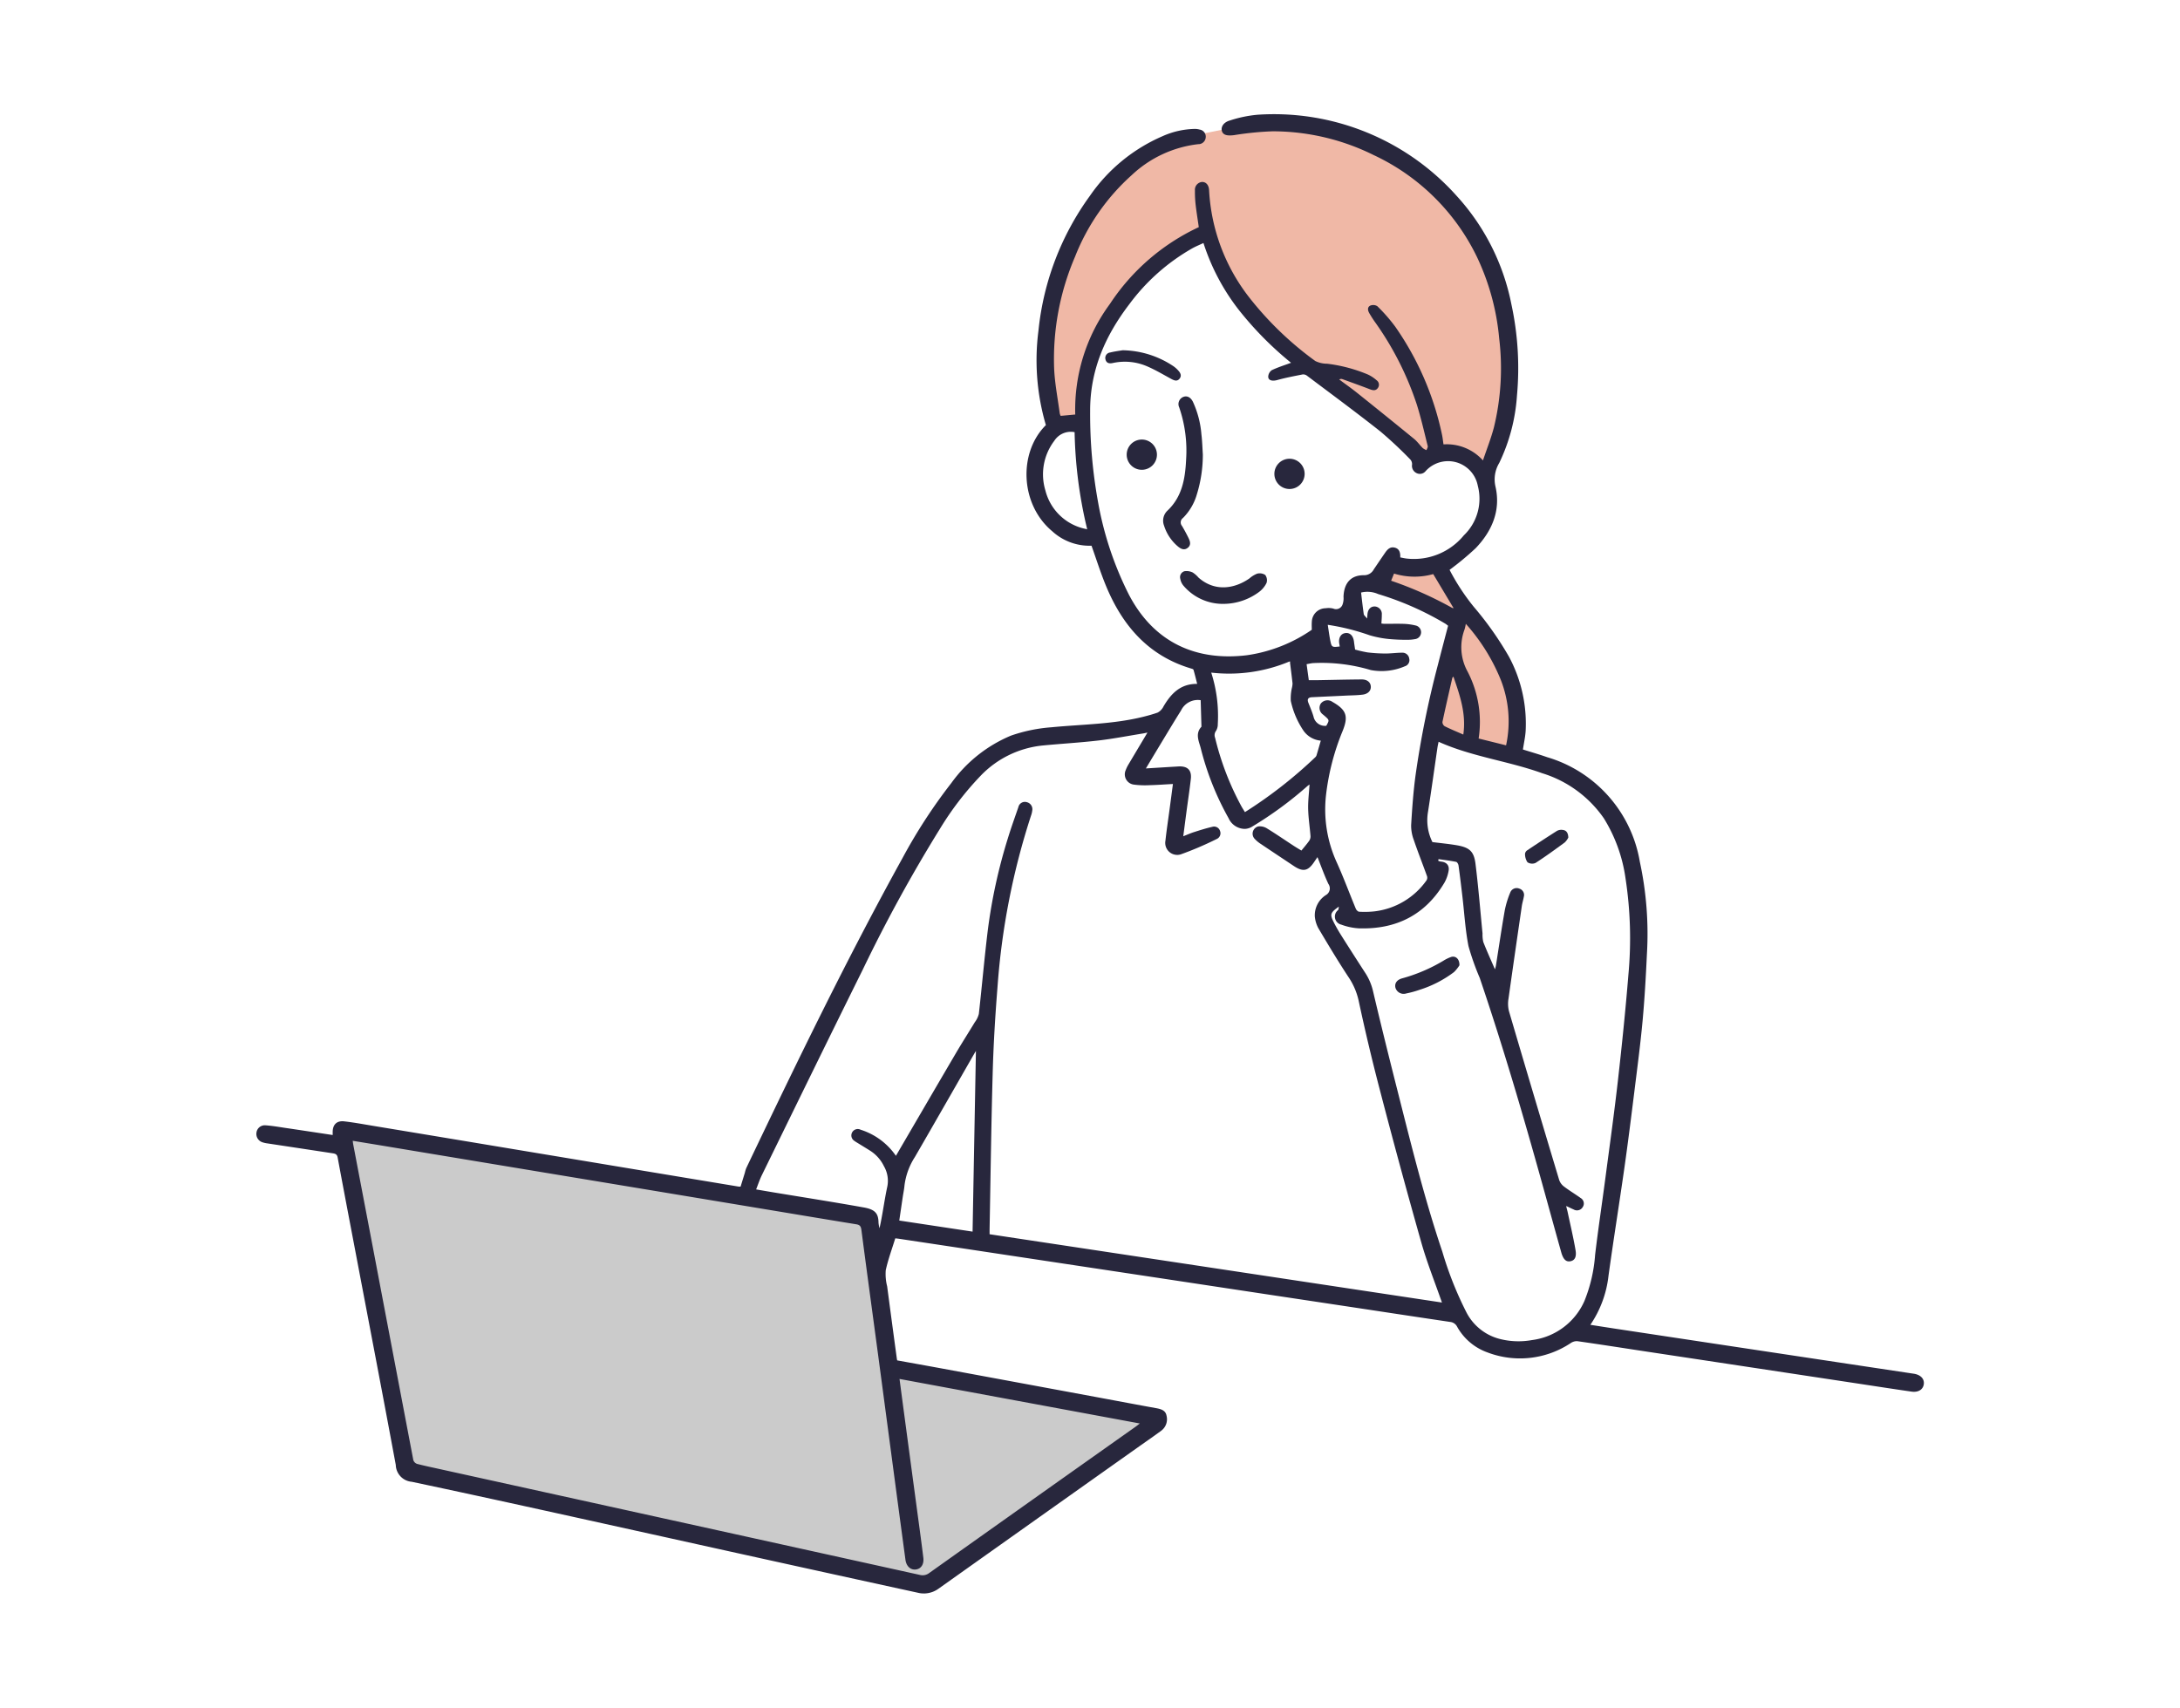
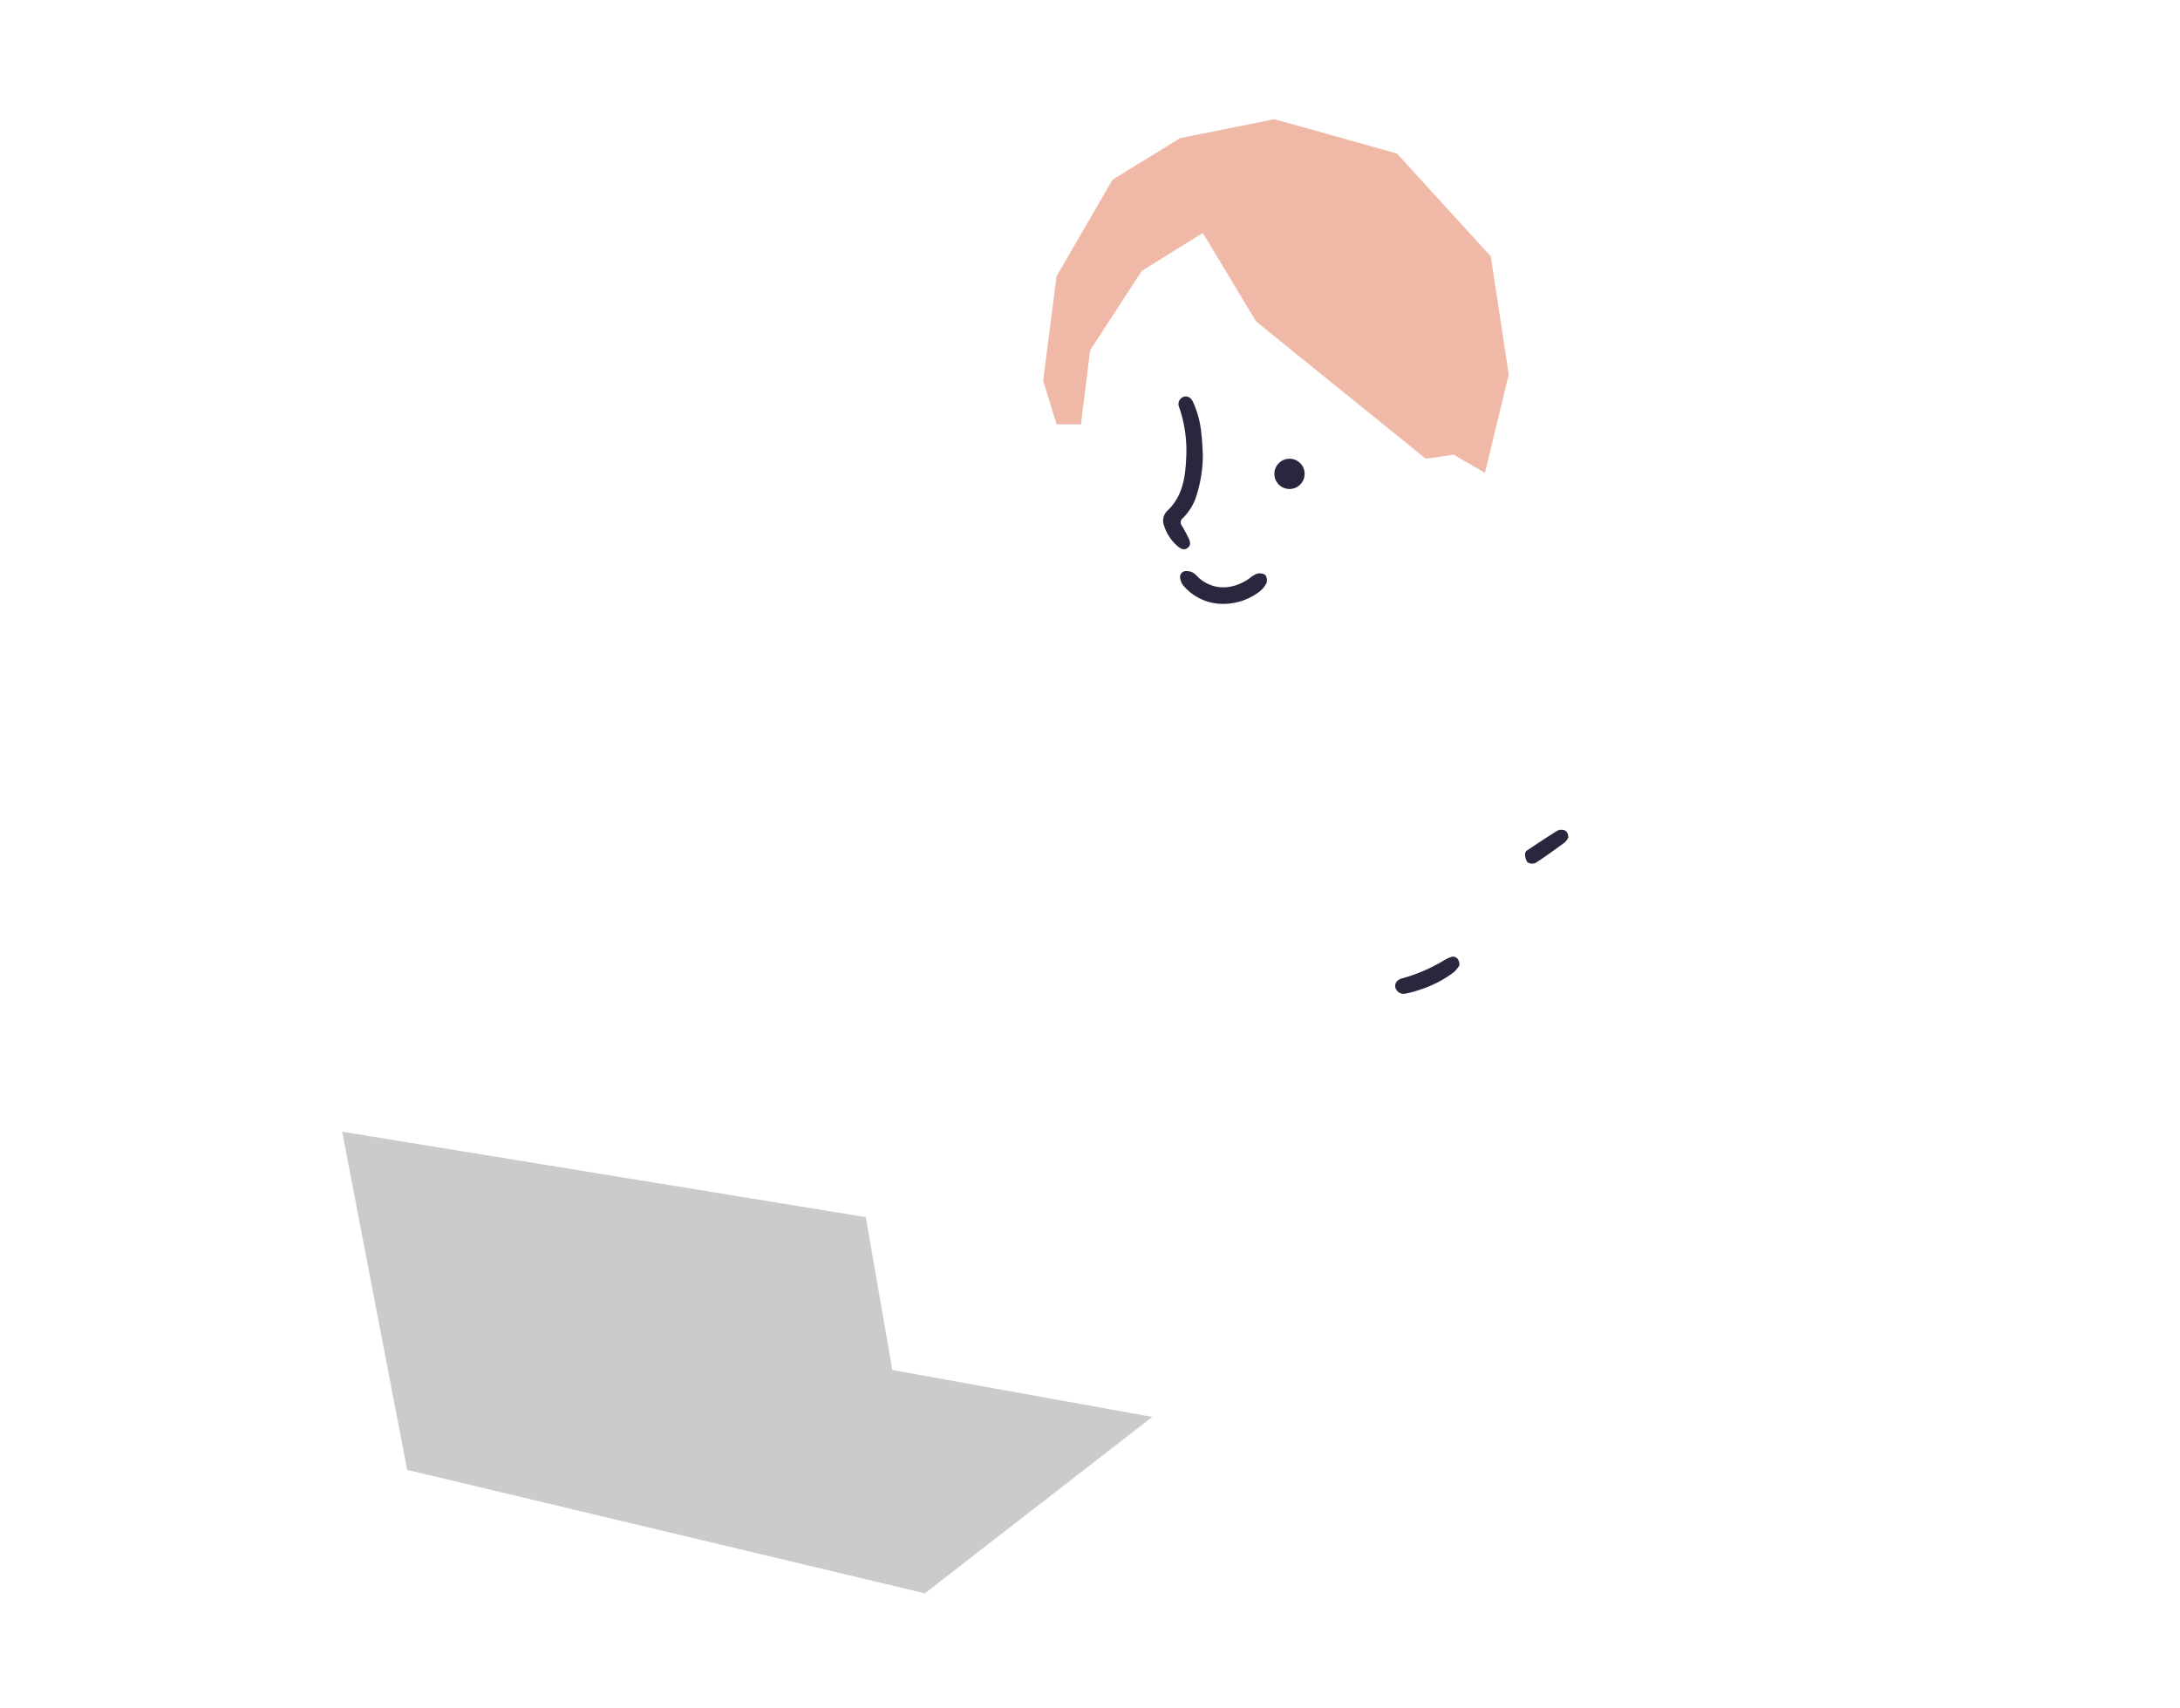
<svg xmlns="http://www.w3.org/2000/svg" width="291" height="228" viewBox="0 0 291 228">
  <g id="グループ_25" data-name="グループ 25" transform="translate(-833.797 -13505.063)">
    <g id="グループ_24" data-name="グループ 24">
      <path id="パス_84" data-name="パス 84" d="M1032.016,13568.193l3.174-13.111-2.39-15.787-12.533-13.738-16.358-4.579-12.579,2.53-9.024,5.544-7.472,12.895-1.787,13.925,1.787,5.839h3.254l1.223-9.886,6.9-10.6,8.145-5.062,7.108,11.811,22.656,18.334,3.723-.542Z" fill="#f0b8a6" />
-       <path id="パス_85" data-name="パス 85" d="M1026.279,13580.751h-7.458l-1.172,2.289,10.964,4.7-4.288,15.39,11.367,2.3v-8.41l-4.941-9.279Z" fill="#f0b8a6" />
      <path id="パス_86" data-name="パス 86" d="M888.147,13701.3l-8.677-45.151,69.9,11.408,3.535,20.406,34.707,6.267-30.36,23.548Z" fill="#cbcbcb" />
      <g id="グループ_23" data-name="グループ 23">
-         <path id="パス_87" data-name="パス 87" d="M878.207,13656.594c0-.146,0-.248,0-.35-.016-1.023.525-1.59,1.54-1.473,1.269.145,2.527.378,3.788.587q8.7,1.44,17.4,2.889,8.668,1.441,17.335,2.886,7.059,1.175,14.12,2.346a1.932,1.932,0,0,0,.267,0c.188-.612.38-1.233.571-1.854a4.19,4.19,0,0,1,.182-.607c6.649-13.944,13.376-27.851,20.849-41.38a71.511,71.511,0,0,1,6.532-10.041,18.661,18.661,0,0,1,7.947-6.32,21.07,21.07,0,0,1,5.406-1.118c4.1-.4,8.253-.4,12.286-1.407.635-.159,1.269-.334,1.887-.551a1.717,1.717,0,0,0,.559-.462,1.841,1.841,0,0,0,.239-.375c1-1.691,2.243-3.022,4.488-3-.172-.677-.317-1.285-.492-1.884-.024-.08-.2-.133-.312-.165-5.746-1.71-9.209-5.777-11.4-11.115-.714-1.739-1.278-3.539-1.9-5.282a7.354,7.354,0,0,1-5.233-1.923c-4.293-3.561-4.568-10.5-.857-14.178a30.672,30.672,0,0,1-.989-12.628,36.919,36.919,0,0,1,6.865-17.982,22.707,22.707,0,0,1,9.7-7.964,11.052,11.052,0,0,1,4.32-.97,2.34,2.34,0,0,1,.626.089.953.953,0,0,1,.813,1.061.977.977,0,0,1-1.009.888,15.518,15.518,0,0,0-8.857,4.121,28.713,28.713,0,0,0-7.577,10.9,34.626,34.626,0,0,0-2.792,14.908c.086,2.009.484,4,.747,6.006a1.507,1.507,0,0,0,.127.337l1.944-.18a23.767,23.767,0,0,1,4.634-14.771,28.678,28.678,0,0,1,11.858-10.243c-.142-1-.309-2.018-.427-3.044a15.179,15.179,0,0,1-.087-1.848,1.042,1.042,0,0,1,.968-1.142c.521,0,.886.416.92,1.1a25.443,25.443,0,0,0,5.358,14.315,43.964,43.964,0,0,0,8.819,8.489,3.527,3.527,0,0,0,1.57.361,20.355,20.355,0,0,1,5.446,1.44,4.79,4.79,0,0,1,1.161.763.73.73,0,0,1,.181,1.031c-.289.413-.665.333-1.082.173-1.219-.469-2.451-.909-3.679-1.354a.481.481,0,0,0-.4.055c.794.591,1.605,1.161,2.377,1.777q3.816,3.051,7.6,6.139c.441.36.779.846,1.186,1.252a1.9,1.9,0,0,0,.484.26c.06-.181.205-.382.166-.538-.463-1.848-.884-3.71-1.452-5.526a41.025,41.025,0,0,0-5.658-11.131c-.243-.348-.47-.709-.684-1.075s-.293-.8.107-1.014a1.03,1.03,0,0,1,.959.071,22.646,22.646,0,0,1,2.386,2.725,39.271,39.271,0,0,1,6.247,14.431c.089.41.128.834.2,1.292a6.491,6.491,0,0,1,5.267,2.141c.523-1.561,1.087-2.969,1.466-4.426a33.352,33.352,0,0,0,.7-11.856,32.025,32.025,0,0,0-2.959-10.863,28.884,28.884,0,0,0-13.817-13.632,30.334,30.334,0,0,0-13.457-3.162,40.916,40.916,0,0,0-5.137.509c-.928.12-1.48,0-1.643-.542-.158-.529.193-1.157,1.031-1.4a16.544,16.544,0,0,1,3.723-.778,32.7,32.7,0,0,1,26.593,10.846,30.038,30.038,0,0,1,7.292,14.442,40.281,40.281,0,0,1,.748,12.2,24.452,24.452,0,0,1-2.364,8.994,4.247,4.247,0,0,0-.5,3.183c.717,3.171-.467,5.925-2.653,8.205a38.3,38.3,0,0,1-3.48,2.889,29.1,29.1,0,0,0,3.234,4.938,43.756,43.756,0,0,1,4.7,6.666,18.91,18.91,0,0,1,2.223,9.886c-.05.817-.235,1.626-.366,2.494,1.01.318,2.125.636,3.217,1.021a17.6,17.6,0,0,1,12.387,13.959,45.571,45.571,0,0,1,.945,12.383c-.139,2.979-.307,5.961-.582,8.931-.293,3.155-.712,6.3-1.1,9.446-.418,3.354-.838,6.71-1.314,10.056-.687,4.817-1.459,9.621-2.126,14.44a14.49,14.49,0,0,1-2.425,6.572c1.129.176,2.173.342,3.218.5q7.488,1.134,14.977,2.264l14.726,2.221q5.118.772,10.238,1.542c.915.137,1.443.676,1.352,1.391s-.723,1.136-1.65,1c-2.341-.337-4.678-.7-7.016-1.055l-13.207-2q-7.867-1.191-15.736-2.38c-2.885-.438-5.768-.892-8.657-1.3a1.44,1.44,0,0,0-.869.258,12.207,12.207,0,0,1-11.1,1.248,7.522,7.522,0,0,1-4.06-3.434,1.17,1.17,0,0,0-.928-.639q-5.595-.833-11.187-1.685-6.573-.992-13.146-1.981-6.983-1.055-13.966-2.114l-14.914-2.251q-6.542-.986-13.082-1.975l-7.268-1.095c-.166-.025-.333-.04-.509-.062-.441,1.434-.96,2.826-1.272,4.264a6.618,6.618,0,0,0,.188,2.146q.639,4.849,1.3,9.7a.8.8,0,0,0,.049.188c2.028.367,3.99.717,5.95,1.079q10.555,1.95,21.108,3.907c2.492.462,4.981.935,7.475,1.386.641.116,1.275.277,1.409,1a1.908,1.908,0,0,1-.692,2.006c-.925.685-1.872,1.339-2.812,2q-13.464,9.538-26.917,19.09a3.328,3.328,0,0,1-2.78.549q-16.628-3.627-33.242-7.313c-11.434-2.518-22.86-5.076-34.315-7.5a2.323,2.323,0,0,1-2.125-2.249c-1.743-9.4-3.546-18.791-5.33-28.185-.815-4.289-1.638-8.577-2.431-12.869-.085-.458-.363-.507-.7-.558q-4.329-.658-8.658-1.312a3.419,3.419,0,0,1-.683-.152,1.173,1.173,0,0,1-.793-1.308,1.119,1.119,0,0,1,1.182-.958c.848.057,1.691.2,2.533.328C873.873,13655.937,876.017,13656.264,878.207,13656.594Zm149.458-70.361.181.013-.09-.118-2.643-4.42a9.286,9.286,0,0,1-5.232-.07l-.387.956A49.359,49.359,0,0,1,1027.665,13586.232Zm-48.875-10.539.121.047-.018-.144a59.707,59.707,0,0,1-1.651-12.838,2.617,2.617,0,0,0-2.71,1.153,7.406,7.406,0,0,0-1.183,6.648A6.973,6.973,0,0,0,978.79,13575.693Zm27.113,17.69a20.877,20.877,0,0,1-10.423,1.475,18.838,18.838,0,0,1,.875,6.864,1.691,1.691,0,0,1-.229.905.966.966,0,0,0-.129.94,37.481,37.481,0,0,0,3.464,9.053c.161.306.356.595.518.864a60.133,60.133,0,0,0,9.4-7.336.6.6,0,0,0,.163-.266c.188-.624.365-1.252.564-1.94a3.155,3.155,0,0,1-2.3-1.314,11.393,11.393,0,0,1-1.706-3.991,6.316,6.316,0,0,1,.147-1.726,2.955,2.955,0,0,0,.086-.6c-.1-.947-.226-1.894-.344-2.84l.065-.075Zm37.1,72.748-.132-.06.021.16c.053.2.113.408.157.615.361,1.7.765,3.392,1.059,5.1.163.95-.12,1.39-.684,1.5s-.95-.224-1.222-1.192c-.864-3.078-1.707-6.162-2.564-9.243-2.56-9.2-5.249-18.358-8.32-27.4a34.158,34.158,0,0,1-1.5-4.242c-.423-2.164-.548-4.386-.806-6.582-.163-1.393-.33-2.786-.521-4.176-.024-.18-.18-.457-.316-.485-.777-.156-1.566-.251-2.351-.366l-.049.214a1.281,1.281,0,0,0,.313.108c.807.056,1.229.523,1.067,1.3a4.931,4.931,0,0,1-.526,1.487c-2.571,4.35-6.463,6.291-11.443,6.132a8.14,8.14,0,0,1-2.356-.5,1.1,1.1,0,0,1-.429-1.931c.094-.107.08-.312.116-.472-1.166.833-1.223,1.034-.646,2.166.3.585.633,1.155.984,1.712q1.567,2.479,3.162,4.939a7.581,7.581,0,0,1,1.05,2.425c1.037,4.412,2.13,8.813,3.244,13.206,1.837,7.245,3.618,14.508,6.011,21.6a47.482,47.482,0,0,0,3.194,8.067,6.941,6.941,0,0,0,4.416,3.589,10.133,10.133,0,0,0,4.369.166,8.866,8.866,0,0,0,6.992-5.21,20.262,20.262,0,0,0,1.429-6.163c.4-3.378.908-6.742,1.353-10.114.576-4.364,1.188-8.725,1.684-13.1.535-4.715,1.02-9.437,1.405-14.167a52.747,52.747,0,0,0-.39-12.941,20.575,20.575,0,0,0-2.882-7.958,15.561,15.561,0,0,0-8.234-6.023c-4.533-1.638-9.391-2.2-13.829-4.2-.054.271-.114.519-.151.77-.419,2.858-.811,5.722-1.26,8.576a6.568,6.568,0,0,0,.588,4.047c1.082.138,2.118.236,3.143.405,1.787.294,2.4.794,2.611,2.524.382,3.082.632,6.18.935,9.271a4.386,4.386,0,0,0,.1,1.137c.475,1.212,1.016,2.4,1.557,3.65a4.767,4.767,0,0,0,.124-.469c.394-2.474.756-4.953,1.19-7.42a12.367,12.367,0,0,1,.725-2.359.916.916,0,0,1,1.228-.521.877.877,0,0,1,.588,1.075c-.07.417-.206.822-.267,1.241-.6,4.119-1.2,8.238-1.777,12.362a4.1,4.1,0,0,0,.059,1.676q3.315,11.273,6.7,22.523a1.845,1.845,0,0,0,.62.871c.726.554,1.513,1.024,2.256,1.557a.844.844,0,0,1,.283,1.186.885.885,0,0,1-1.227.337C1043.569,13666.411,1043.287,13666.266,1043,13666.132Zm-56.033-63.267c-.294.059-.456.1-.621.124-1.969.317-3.931.7-5.911.933-2.452.286-4.92.426-7.378.661a13.3,13.3,0,0,0-8.364,4.05,40.966,40.966,0,0,0-5.4,7.031,201.832,201.832,0,0,0-10.339,18.865c-4.526,9.126-8.989,18.284-13.468,27.432-.292.6-.5,1.234-.76,1.895.839.144,1.593.275,2.347.4,4.014.665,8.035,1.292,12.039,2.011,1.474.266,1.936.779,1.951,2.022a4.369,4.369,0,0,0,.133.748c.419-1.844.639-3.7,1.034-5.522a3.891,3.891,0,0,0-.44-2.753,5.053,5.053,0,0,0-1.784-2.035c-.538-.343-1.084-.671-1.625-1.006-.18-.111-.367-.215-.535-.343a.854.854,0,0,1,.832-1.49,8.994,8.994,0,0,1,4.708,3.483c2.69-4.605,5.359-9.193,8.047-13.771.807-1.373,1.669-2.713,2.492-4.076a3.039,3.039,0,0,0,.531-1.1c.415-3.7.737-7.41,1.186-11.1a71.684,71.684,0,0,1,2.691-12.352c.428-1.4.924-2.771,1.4-4.151a.885.885,0,0,1,1.142-.659.966.966,0,0,1,.706,1.14,2.993,2.993,0,0,1-.168.678,95.933,95.933,0,0,0-4.467,22.873c-.3,3.761-.53,7.53-.637,11.3-.2,7.015-.286,14.033-.419,21.051,0,.207,0,.414,0,.636l60.385,9.118c-.937-2.694-1.984-5.294-2.745-7.977q-2.868-10.112-5.513-20.289-1.572-5.993-2.867-12.057a9.2,9.2,0,0,0-1.4-3.2c-1.386-2.111-2.688-4.28-3.976-6.455a4.1,4.1,0,0,1-.47-1.565,3.2,3.2,0,0,1,1.5-2.868,1.022,1.022,0,0,0,.312-1.473c-.528-1.118-.94-2.29-1.458-3.582-.239.352-.345.507-.45.663-.82,1.215-1.488,1.339-2.721.514-1.449-.97-2.905-1.931-4.35-2.906a4.171,4.171,0,0,1-.837-.685,1,1,0,0,1,.459-1.684,1.781,1.781,0,0,1,1.13.248c1.215.743,2.389,1.554,3.581,2.332.347.228.706.436,1.044.643.382-.473.735-.872,1.04-1.307a1.022,1.022,0,0,0,.175-.614c-.094-1.207-.285-2.411-.314-3.619-.027-1.072.114-2.149.184-3.276a3.144,3.144,0,0,0-.264.19,50.12,50.12,0,0,1-7.4,5.433,1.96,1.96,0,0,1-1,.3,2.4,2.4,0,0,1-2.145-1.433,37.836,37.836,0,0,1-3.688-9.239c-.227-.96-.826-1.994.06-2.961.021-.023.007-.083.006-.125q-.049-1.712-.1-3.423a2.48,2.48,0,0,0-2.622,1.376c-.873,1.383-1.711,2.788-2.559,4.188-.7,1.159-1.4,2.324-2.132,3.546,1.5-.092,2.924-.181,4.345-.265,1.209-.07,1.788.489,1.654,1.672-.162,1.437-.381,2.866-.572,4.3-.145,1.09-.285,2.179-.438,3.348.532-.208.976-.409,1.437-.556.8-.255,1.61-.514,2.431-.7a.829.829,0,0,1,1.037.539.839.839,0,0,1-.444,1.085,44.634,44.634,0,0,1-4.773,2.042,1.6,1.6,0,0,1-2.069-1.813c.15-1.395.364-2.782.55-4.175.15-1.127.3-2.255.451-3.4-1.1.058-2.114.135-3.133.16a11.466,11.466,0,0,1-2.1-.08,1.379,1.379,0,0,1-1.066-1.939,4.6,4.6,0,0,1,.359-.742C985.247,13605.747,986.075,13604.364,986.967,13602.865Zm-33.1,86.294c.218,1.643.42,3.182.626,4.721q.8,5.987,1.607,11.974c.319,2.388.651,4.772.945,7.161.112.9-.306,1.5-1.006,1.583s-1.264-.434-1.379-1.292q-.778-5.764-1.544-11.53-1.05-7.89-2.1-15.778c-.747-5.576-1.511-11.149-2.236-16.728-.064-.493-.21-.681-.694-.759-3.7-.6-7.4-1.22-11.095-1.835q-9.108-1.513-18.215-3.026l-16.514-2.738-16.577-2.755c-1.584-.264-3.168-.521-4.806-.791.026.205.036.329.059.45q1.243,6.526,2.489,13.051,2.765,14.561,5.538,29.118a.807.807,0,0,0,.489.511c1.008.265,2.031.472,3.05.7l31.117,6.854q16.462,3.627,32.923,7.263a1.446,1.446,0,0,0,1.285-.242q13.734-9.762,27.49-19.491c.185-.131.362-.273.626-.474Zm66.847-109.678c.313.058.561.12.813.148a8.621,8.621,0,0,0,7.667-3.091,6.773,6.773,0,0,0,1.865-6.622,4.039,4.039,0,0,0-6.98-1.939.985.985,0,0,1-1.225.231,1.07,1.07,0,0,1-.571-1.118.934.934,0,0,0-.211-.66,54.835,54.835,0,0,0-4.005-3.756c-3.222-2.548-6.531-4.984-9.813-7.456a.827.827,0,0,0-.58-.165c-1.135.224-2.275.44-3.389.748-.633.175-1.2.067-1.2-.455a1.116,1.116,0,0,1,.472-.862c.825-.393,1.706-.665,2.575-.987a45.207,45.207,0,0,1-7.023-7.124,28.828,28.828,0,0,1-4.67-8.866c-.534.251-1.008.443-1.453.688a27.129,27.129,0,0,0-8.449,7.489c-3.212,4.2-5.244,8.82-5.224,14.243a65.522,65.522,0,0,0,1.049,12.13,44.724,44.724,0,0,0,4.111,12.368c3.394,6.52,9.113,8.939,15.827,8.106a20.218,20.218,0,0,0,8.6-3.39c0-.332-.026-.7.005-1.056a1.861,1.861,0,0,1,1.858-1.819,2.505,2.505,0,0,1,1.014.048.916.916,0,0,0,1.209-.493,2.461,2.461,0,0,0,.148-1.095c.073-1.841.987-2.875,2.716-2.869a1.445,1.445,0,0,0,1.324-.777c.5-.739,1-1.479,1.507-2.214.315-.455.679-.855,1.31-.688S1020.73,13578.872,1020.713,13579.481Zm-9.878,22.479c.418-.748.418-.748-.188-1.287-.08-.071-.166-.135-.243-.208a1.08,1.08,0,0,1-.3-1.477,1.135,1.135,0,0,1,1.548-.222c1.864,1.065,2.16,1.9,1.374,3.863a32.032,32.032,0,0,0-2.228,8.587,16.982,16.982,0,0,0,1.419,8.947c.925,2.043,1.7,4.153,2.561,6.225.07.169.284.388.439.394a12.214,12.214,0,0,0,2.036-.046,9.912,9.912,0,0,0,6.961-4.141.686.686,0,0,0,.07-.55c-.579-1.613-1.213-3.207-1.764-4.828a5.408,5.408,0,0,1-.359-1.987c.13-2.205.288-4.414.579-6.6a128.4,128.4,0,0,1,3-14.837c.443-1.736.9-3.467,1.353-5.189-.149-.113-.246-.2-.353-.267a40.173,40.173,0,0,0-8.986-3.966,3.581,3.581,0,0,0-2.276-.2c.118.986.218,1.935.358,2.878.025.164.221.3.449.595.025-.33.033-.434.041-.538.051-.694.433-1.1,1-1.075a1,1,0,0,1,.919,1.1c.007.376-.032.753-.053,1.175a4,4,0,0,0,.419.041c.875,0,1.75-.025,2.623.006a7.994,7.994,0,0,1,1.512.212.925.925,0,0,1-.079,1.826,5.372,5.372,0,0,1-.95.087,24.93,24.93,0,0,1-2.492-.1,13.841,13.841,0,0,1-2.595-.5,30.313,30.313,0,0,0-5.6-1.4c.116.741.2,1.413.331,2.074.188.927.225.938,1.271.819-.018-.1-.032-.209-.053-.312-.161-.781.174-1.4.807-1.479.617-.081,1.055.37,1.148,1.17.041.352.1.7.145,1.034a16.172,16.172,0,0,0,1.663.379,20.9,20.9,0,0,0,2.383.148c.744,0,1.488-.109,2.231-.109a.905.905,0,0,1,.95.789.853.853,0,0,1-.582,1.023,7.865,7.865,0,0,1-4.549.507,22.78,22.78,0,0,0-7.676-.933c-.282.019-.56.09-.893.146.107.775.2,1.46.295,2.137.419,0,.758,0,1.1,0,1.98-.034,3.96-.085,5.94-.1.75-.006,1.2.375,1.236.938s-.362,1-1.1,1.093-1.485.092-2.228.128c-1.511.074-3.022.142-4.532.215-.514.025-.661.273-.471.752.242.609.5,1.214.686,1.84A1.556,1.556,0,0,0,1010.835,13601.96Zm-46.766,43.4c-.1.167-.164.27-.225.375-2.64,4.6-5.27,9.208-7.929,13.8a9.062,9.062,0,0,0-1.384,3.784c-.045.526-.16,1.048-.238,1.572-.153,1.025-.3,2.051-.46,3.121l9.786,1.479C963.769,13661.46,963.918,13653.453,964.069,13645.363Zm67.106-41.7,3.659.909a15.17,15.17,0,0,0-.717-8.768,25.623,25.623,0,0,0-4.657-7.452,5.633,5.633,0,0,1-.182.786,6.722,6.722,0,0,0,.409,5.571A14.612,14.612,0,0,1,1031.175,13603.66Zm-3.364-8.267c-.075.084-.143.124-.155.179-.449,1.957-.9,3.913-1.317,5.877a.685.685,0,0,0,.3.57c.788.392,1.6.725,2.486,1.11C1029.537,13600.331,1028.66,13597.883,1027.811,13595.394Z" fill="#28273d" />
        <path id="パス_88" data-name="パス 88" d="M1028.612,13633.935a4.839,4.839,0,0,1-.727.908,15.208,15.208,0,0,1-4.611,2.37,13.3,13.3,0,0,1-1.776.485,1.143,1.143,0,0,1-1.426-.757c-.149-.59.189-1.085.935-1.275a22.122,22.122,0,0,0,5.471-2.345,5.261,5.261,0,0,1,1.029-.5C1028.1,13632.64,1028.639,13633.091,1028.612,13633.935Z" fill="#28273d" />
        <path id="パス_89" data-name="パス 89" d="M1043.146,13616.88a2.311,2.311,0,0,1-.47.648c-1.282.943-2.571,1.882-3.908,2.743a1.135,1.135,0,0,1-1.077-.095,1.962,1.962,0,0,1-.323-1.127.657.657,0,0,1,.3-.469c1.317-.881,2.64-1.752,3.981-2.6a1.246,1.246,0,0,1,.736-.12C1042.881,13615.911,1043.118,13616.237,1043.146,13616.88Z" fill="#28273d" />
        <path id="パス_90" data-name="パス 90" d="M994.359,13565.721a17.9,17.9,0,0,1-.8,5.347,7.314,7.314,0,0,1-1.855,3.152.728.728,0,0,0-.13,1.052c.316.527.607,1.072.878,1.625.225.459.364.956-.136,1.325-.463.343-.9.115-1.278-.2a5.973,5.973,0,0,1-1.852-2.773,1.843,1.843,0,0,1,.45-2.013c1.975-1.867,2.369-4.3,2.491-6.817a17.775,17.775,0,0,0-.924-6.972,1.031,1.031,0,0,1,.542-1.39c.5-.2.978.033,1.285.636a12.764,12.764,0,0,1,1.138,4.348C994.279,13563.932,994.3,13564.828,994.359,13565.721Z" fill="#28273d" />
        <path id="パス_91" data-name="パス 91" d="M997.111,13585.683a6.892,6.892,0,0,1-5.342-2.433,1.917,1.917,0,0,1-.418-.9.825.825,0,0,1,.554-1.026,1.86,1.86,0,0,1,1.11.174,3.6,3.6,0,0,1,.762.673c2.127,1.884,4.736,1.549,6.8.116a3.474,3.474,0,0,1,1.018-.632,1.345,1.345,0,0,1,1.092.166,1.177,1.177,0,0,1,.172,1.075,3.361,3.361,0,0,1-1,1.2A8.01,8.01,0,0,1,997.111,13585.683Z" fill="#28273d" />
-         <path id="パス_92" data-name="パス 92" d="M983.652,13551.824a12.5,12.5,0,0,1,6.778,2.128,3.613,3.613,0,0,1,.664.595c.293.32.468.7.146,1.086s-.713.225-1.092.02c-1.04-.563-2.06-1.175-3.141-1.646a7.5,7.5,0,0,0-4.667-.479c-.46.1-.834.032-.968-.45a.735.735,0,0,1,.616-.955C982.643,13551.963,983.317,13551.882,983.652,13551.824Z" fill="#28273d" />
-         <path id="パス_93" data-name="パス 93" d="M986.207,13563.745a2.019,2.019,0,1,1-2.012,2.041A2.019,2.019,0,0,1,986.207,13563.745Z" fill="#28273d" />
        <path id="パス_94" data-name="パス 94" d="M1007.947,13568.3a2.019,2.019,0,1,1-2.061-1.991A2.016,2.016,0,0,1,1007.947,13568.3Z" fill="#28273d" />
      </g>
    </g>
    <rect id="長方形_3" data-name="長方形 3" width="291" height="228" transform="translate(833.797 13505.063)" fill="none" />
  </g>
</svg>